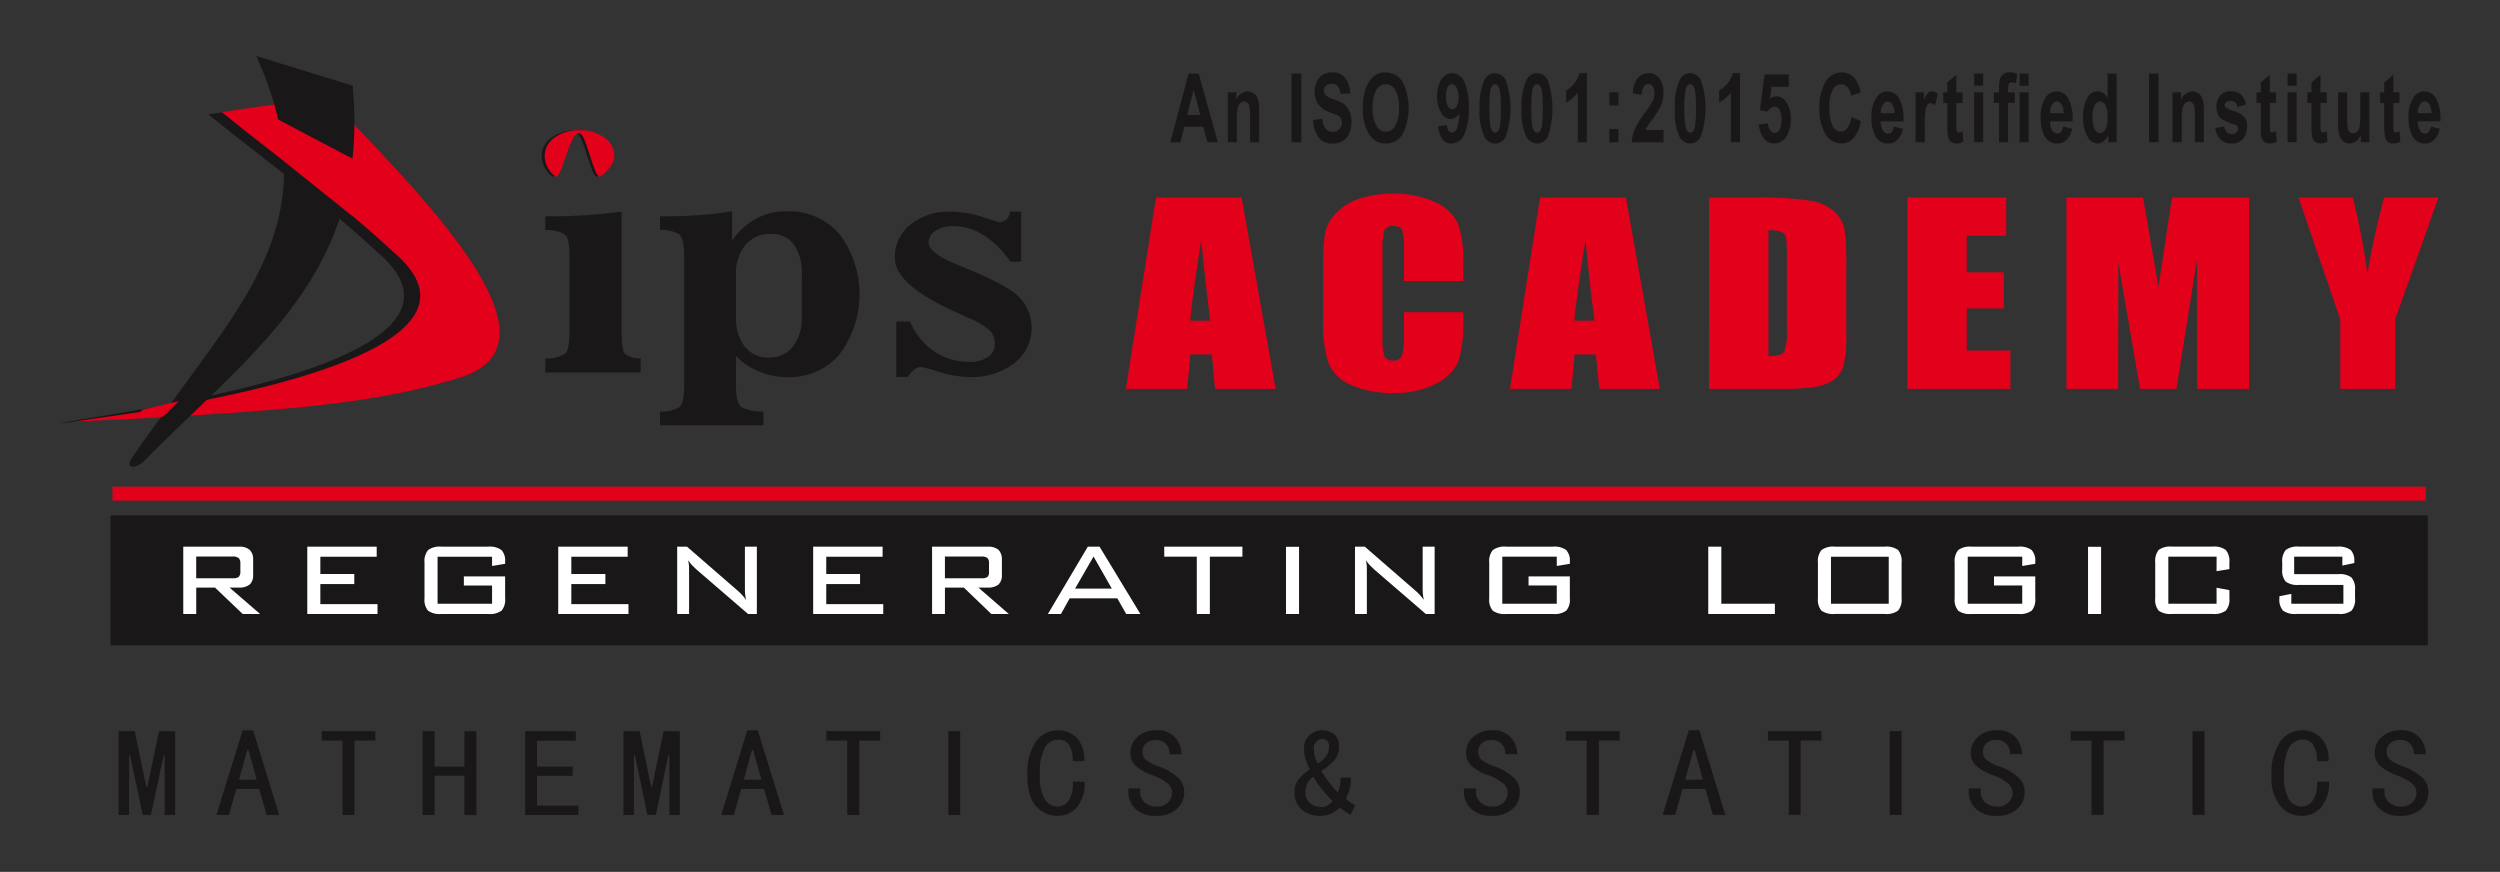
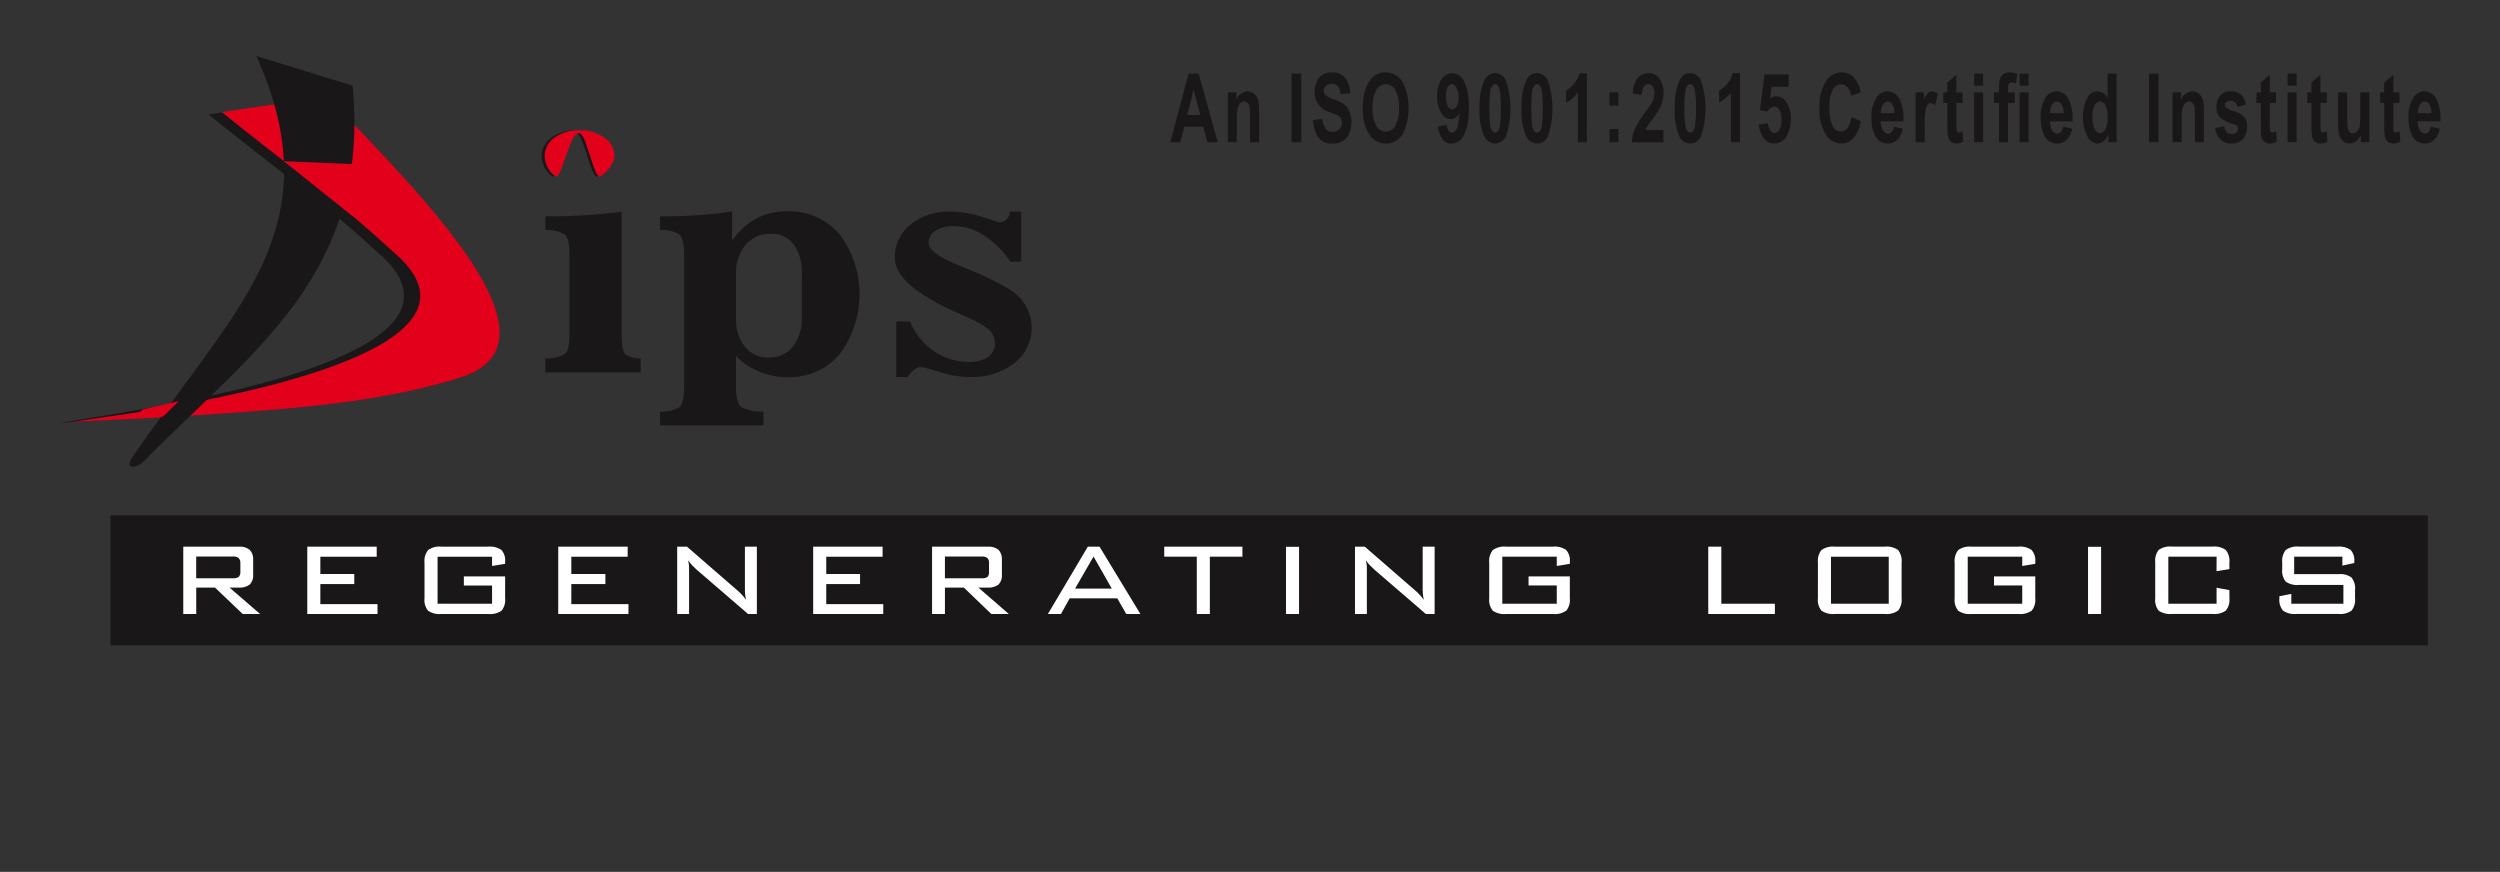
<svg xmlns="http://www.w3.org/2000/svg" version="1.1" id="Layer_1" x="0px" y="0px" width="315px" height="109.854px" viewBox="14.601 0 315 109.854" enable-background="new 14.601 0 315 109.854" xml:space="preserve">
  <rect x="14.601" y="0" width="315" height="109.854" fill="#333333" stroke="none" />
  <g id="Group_8855" transform="translate(-1814.122 -393.809)">
    <path id="Path_98" fill="#1A1718" d="M2135.091,408.068c0.007-0.383-0.083-0.762-0.261-1.102c-0.115-0.219-0.338-0.359-0.585-0.368   c-0.264,0.004-0.502,0.156-0.617,0.394c-0.189,0.325-0.281,0.699-0.262,1.076H2135.091z M2135.009,409.759l1.134,0.279   c-0.095,0.512-0.332,0.987-0.685,1.37c-0.313,0.318-0.743,0.493-1.189,0.483c-0.72,0.029-1.38-0.398-1.648-1.066   c-0.309-0.679-0.456-1.42-0.431-2.166c-0.059-0.851,0.137-1.701,0.561-2.44c0.267-0.538,0.809-0.884,1.41-0.9   c0.643,0.002,1.232,0.358,1.535,0.925c0.415,0.892,0.593,1.875,0.519,2.855h-2.851c-0.021,0.397,0.076,0.792,0.28,1.133   c0.118,0.247,0.365,0.406,0.639,0.412c0.174,0.011,0.343-0.063,0.452-0.198C2134.883,410.246,2134.978,410.009,2135.009,409.759   L2135.009,409.759z M2131.059,405.448v1.335h-0.778v2.538c0,0.509,0,0.816,0.009,0.889c0.016,0.087,0.061,0.168,0.127,0.229   c0.048,0.044,0.109,0.07,0.174,0.07c0.168-0.009,0.33-0.066,0.466-0.164l0.108,1.307c-0.271,0.162-0.583,0.246-0.898,0.243   c-0.199,0-0.396-0.053-0.567-0.155c-0.157-0.088-0.282-0.224-0.358-0.387c-0.084-0.206-0.141-0.423-0.166-0.645   c-0.037-0.397-0.053-0.796-0.045-1.195v-2.727h-0.51v-1.342h0.51v-1.241l1.156-0.963v2.205L2131.059,405.448z M2126.19,411.729   v-0.936c-0.126,0.313-0.332,0.587-0.598,0.796c-0.235,0.191-0.528,0.299-0.831,0.302c-0.284,0.006-0.559-0.094-0.772-0.28   c-0.243-0.2-0.419-0.471-0.505-0.773c-0.113-0.458-0.166-0.929-0.156-1.401v-3.992h1.133v2.899   c-0.021,0.541,0.004,1.084,0.076,1.621c0.029,0.18,0.104,0.348,0.218,0.489c0.112,0.109,0.266,0.165,0.422,0.154   c0.205,0.004,0.403-0.078,0.546-0.226c0.159-0.161,0.269-0.365,0.314-0.587c0.069-0.557,0.097-1.12,0.081-1.682v-2.669h1.139v6.28   L2126.19,411.729z M2121.897,405.448v1.335h-0.795v2.538c-0.009,0.296-0.001,0.593,0.028,0.889   c0.015,0.081,0.044,0.158,0.087,0.229c0.061,0.041,0.13,0.064,0.202,0.07c0.167-0.017,0.327-0.073,0.469-0.164l0.088,1.307   c-0.271,0.169-0.589,0.253-0.907,0.243c-0.193-0.005-0.382-0.059-0.549-0.155c-0.16-0.081-0.285-0.22-0.348-0.387   c-0.104-0.199-0.16-0.42-0.164-0.645c-0.039-0.397-0.054-0.796-0.045-1.195v-2.727h-0.523v-1.342h0.523v-1.241l1.133-0.963v2.205   L2121.897,405.448z M2116.958,411.729v-6.285h1.14v6.28L2116.958,411.729z M2116.958,404.61v-1.529h1.14v1.529H2116.958z    M2115.495,405.448v1.335h-0.776v2.538c-0.011,0.296-0.002,0.593,0.028,0.889c-0.002,0.086,0.031,0.168,0.093,0.229   c0.06,0.043,0.131,0.068,0.204,0.07c0.161-0.016,0.316-0.073,0.451-0.164l0.099,1.307c-0.271,0.169-0.586,0.253-0.905,0.243   c-0.193-0.001-0.384-0.054-0.55-0.155c-0.16-0.089-0.291-0.224-0.376-0.387c-0.082-0.207-0.138-0.424-0.167-0.645   c-0.012-0.206-0.012-0.593-0.012-1.195v-2.727h-0.543v-1.342h0.543v-1.241l1.133-0.963v2.205L2115.495,405.448z M2107.831,409.964   l1.146-0.25c0.029,0.27,0.133,0.526,0.298,0.74c0.171,0.164,0.399,0.251,0.636,0.245c0.241,0.01,0.478-0.076,0.656-0.238   c0.094-0.128,0.146-0.283,0.147-0.443c0.041-0.248-0.127-0.482-0.375-0.522c-0.031-0.005-0.063-0.007-0.094-0.005   c-0.627-0.167-1.221-0.441-1.756-0.809c-0.346-0.393-0.525-0.905-0.5-1.429c-0.018-0.497,0.141-0.985,0.446-1.377   c0.341-0.386,0.841-0.592,1.355-0.559c0.479-0.039,0.954,0.113,1.321,0.425c0.323,0.346,0.531,0.784,0.597,1.253l-1.058,0.293   c-0.034-0.215-0.134-0.415-0.286-0.57c-0.146-0.142-0.346-0.216-0.549-0.203c-0.228-0.021-0.456,0.047-0.635,0.188   c-0.097,0.089-0.146,0.218-0.135,0.349c-0.011,0.106,0.031,0.212,0.115,0.279c0.317,0.227,0.677,0.39,1.057,0.481   c0.488,0.135,0.936,0.391,1.297,0.746c0.254,0.354,0.375,0.786,0.344,1.221c0.009,0.538-0.158,1.064-0.477,1.5   c-0.372,0.419-0.915,0.645-1.474,0.615c-0.521,0.019-1.029-0.165-1.417-0.512c-0.357-0.396-0.589-0.889-0.664-1.416H2107.831z    M2106.413,411.729h-1.133v-3.183c0.007-0.445-0.013-0.889-0.058-1.332c-0.044-0.17-0.135-0.324-0.261-0.445   c-0.099-0.113-0.244-0.177-0.394-0.175c-0.199-0.003-0.39,0.08-0.523,0.228c-0.168,0.18-0.283,0.401-0.335,0.642   c-0.081,0.472-0.11,0.951-0.086,1.429v2.833h-1.162v-6.281h1.066v0.935c0.233-0.599,0.786-1.011,1.427-1.066   c0.254,0.002,0.502,0.075,0.717,0.211c0.188,0.126,0.344,0.296,0.456,0.494c0.12,0.218,0.201,0.455,0.239,0.701   c0.044,0.372,0.06,0.746,0.046,1.12V411.729z M2099.496,411.729v-8.648h1.198v8.648H2099.496z M2092.371,408.472   c-0.023,0.491,0.044,0.982,0.199,1.449c0.192,0.442,0.44,0.67,0.779,0.67c0.262,0,0.467-0.163,0.658-0.501   c0.215-0.453,0.309-0.953,0.272-1.454c0.042-0.539-0.049-1.08-0.262-1.576c-0.124-0.267-0.384-0.444-0.677-0.463   c-0.298,0.021-0.562,0.196-0.697,0.46c-0.197,0.445-0.29,0.929-0.275,1.415H2092.371z M2095.422,411.729h-1.04v-0.913   c-0.158,0.307-0.373,0.582-0.636,0.806c-0.204,0.172-0.462,0.267-0.729,0.27c-0.557-0.029-1.049-0.372-1.27-0.883   c-0.414-0.741-0.607-1.586-0.555-2.434c-0.053-0.842,0.134-1.683,0.536-2.424c0.298-0.698,1.106-1.022,1.804-0.724   c0.345,0.147,0.613,0.427,0.746,0.777v-3.124h1.141L2095.422,411.729z M2088.737,408.069c0.02-0.383-0.065-0.763-0.246-1.101   c-0.121-0.216-0.345-0.355-0.593-0.369c-0.264,0.012-0.501,0.162-0.626,0.394c-0.177,0.33-0.255,0.703-0.228,1.076H2088.737z    M2088.684,409.761l1.14,0.279c-0.106,0.511-0.347,0.984-0.697,1.371c-0.31,0.315-0.733,0.489-1.175,0.482   c-0.726,0.024-1.394-0.399-1.681-1.065c-0.304-0.681-0.449-1.421-0.427-2.166c-0.044-0.85,0.148-1.694,0.555-2.44   c0.272-0.535,0.813-0.879,1.412-0.899c0.645-0.003,1.237,0.354,1.534,0.925c0.424,0.89,0.604,1.875,0.523,2.855h-2.842   c-0.019,0.396,0.076,0.789,0.272,1.133c0.128,0.249,0.383,0.406,0.662,0.412c0.167,0.005,0.328-0.068,0.436-0.197   c0.152-0.202,0.25-0.439,0.285-0.69L2088.684,409.761z M2083.193,411.731v-6.286h1.133v6.28L2083.193,411.731z M2083.193,404.612   v-1.529h1.133v1.529H2083.193z M2079.954,405.451h0.645v-0.457c-0.014-0.403,0.023-0.805,0.112-1.199   c0.066-0.253,0.216-0.477,0.426-0.635c0.233-0.169,0.518-0.253,0.807-0.238c0.327-0.001,0.649,0.069,0.946,0.205l-0.145,1.177   c-0.165-0.076-0.346-0.111-0.528-0.104c-0.141-0.015-0.281,0.04-0.375,0.147c-0.082,0.215-0.118,0.445-0.106,0.675v0.429h0.853   v1.325h-0.853v4.956h-1.134v-4.956h-0.644L2079.954,405.451z M2077.463,411.731v-6.286h1.134v6.28L2077.463,411.731z    M2077.463,404.612v-1.529h1.134v1.529H2077.463z M2076.015,405.451v1.334h-0.798v2.538c-0.01,0.296-0.001,0.593,0.028,0.888   c0.017,0.085,0.056,0.165,0.114,0.229c0.053,0.042,0.115,0.066,0.182,0.071c0.167-0.015,0.328-0.072,0.468-0.164l0.088,1.307   c-0.265,0.165-0.571,0.25-0.883,0.243c-0.201-0.003-0.399-0.056-0.575-0.155c-0.156-0.086-0.279-0.223-0.349-0.387   c-0.094-0.202-0.149-0.421-0.163-0.645c-0.038-0.396-0.053-0.796-0.045-1.195v-2.727h-0.511v-1.344h0.511v-1.241l1.134-0.963v2.205   L2076.015,405.451z M2071.247,411.731h-1.158v-6.286h1.056v0.908c0.115-0.306,0.286-0.587,0.505-0.832   c0.132-0.128,0.307-0.203,0.49-0.209c0.28,0.005,0.549,0.121,0.744,0.322l-0.335,1.436c-0.152-0.147-0.349-0.244-0.559-0.272   c-0.156,0.009-0.302,0.083-0.401,0.205c-0.137,0.21-0.224,0.448-0.254,0.697c-0.085,0.692-0.115,1.389-0.087,2.085   L2071.247,411.731z M2067.435,408.071c0.008-0.385-0.087-0.765-0.275-1.102c-0.111-0.222-0.337-0.364-0.586-0.368   c-0.259,0.008-0.492,0.161-0.605,0.394c-0.188,0.326-0.279,0.699-0.262,1.076H2067.435z M2067.354,409.763l1.133,0.279   c-0.097,0.511-0.332,0.985-0.682,1.37c-0.313,0.317-0.745,0.492-1.191,0.482c-0.722,0.028-1.383-0.398-1.655-1.065   c-0.313-0.678-0.462-1.42-0.437-2.166c-0.055-0.852,0.145-1.702,0.574-2.44c0.267-0.539,0.81-0.885,1.41-0.9   c0.642,0.003,1.229,0.358,1.531,0.925c0.419,0.89,0.599,1.875,0.522,2.855h-2.866c-0.017,0.398,0.086,0.793,0.294,1.133   c0.118,0.248,0.367,0.408,0.642,0.412c0.174,0.011,0.342-0.063,0.45-0.198c0.146-0.205,0.238-0.442,0.27-0.692L2067.354,409.763z    M2062.022,408.557l1.166,0.515c-0.104,0.772-0.415,1.502-0.899,2.112c-0.394,0.459-0.974,0.715-1.578,0.698   c-0.819-0.006-1.571-0.453-1.968-1.169c-0.567-0.981-0.836-2.105-0.774-3.237c-0.07-1.171,0.199-2.338,0.776-3.359   c0.409-0.735,1.184-1.19,2.023-1.191c0.712-0.003,1.38,0.348,1.782,0.938c0.32,0.479,0.531,1.021,0.618,1.591l-1.198,0.412   c-0.061-0.382-0.212-0.745-0.44-1.056c-0.203-0.242-0.501-0.382-0.816-0.385c-0.464,0.006-0.883,0.277-1.077,0.697   c-0.323,0.694-0.463,1.458-0.409,2.221c-0.059,0.801,0.078,1.605,0.399,2.342c0.191,0.418,0.606,0.69,1.067,0.697   c0.33-0.005,0.638-0.174,0.818-0.451c0.271-0.415,0.442-0.886,0.504-1.377L2062.022,408.557z M2050.334,409.506l1.146-0.158   c0.019,0.313,0.119,0.616,0.291,0.879c0.113,0.208,0.329,0.339,0.565,0.342c0.268-0.018,0.503-0.183,0.61-0.429   c0.182-0.408,0.265-0.851,0.245-1.296c0.019-0.415-0.064-0.826-0.245-1.2c-0.125-0.243-0.374-0.397-0.646-0.4   c-0.386,0.039-0.723,0.278-0.887,0.629l-0.936-0.187l0.581-4.501h3.051v1.56h-2.179l-0.155,1.467   c0.213-0.177,0.481-0.275,0.759-0.276c0.547,0.011,1.043,0.319,1.296,0.804c0.387,0.627,0.575,1.355,0.543,2.092   c0.013,0.659-0.133,1.312-0.424,1.904c-0.26,0.676-0.897,1.131-1.621,1.158c-0.525,0.01-1.026-0.226-1.354-0.638   C2050.595,410.748,2050.372,410.139,2050.334,409.506z M2047.964,411.729h-1.15v-6.274c-0.375,0.544-0.886,0.983-1.481,1.271   v-1.517c0.85-0.461,1.469-1.255,1.709-2.192h0.921L2047.964,411.729z M2041.678,404.408c-0.142,0.008-0.272,0.083-0.349,0.204   c-0.14,0.204-0.225,0.441-0.248,0.687c-0.107,0.719-0.153,1.447-0.133,2.173c-0.023,0.7,0.021,1.4,0.13,2.092   c0.021,0.271,0.107,0.535,0.253,0.764c0.075,0.12,0.208,0.191,0.35,0.188c0.149,0.004,0.292-0.066,0.38-0.188   c0.132-0.204,0.214-0.438,0.238-0.68c0.101-0.719,0.138-1.446,0.109-2.172c0.028-0.703-0.003-1.407-0.092-2.105   c-0.031-0.268-0.12-0.525-0.262-0.754c-0.087-0.126-0.227-0.205-0.379-0.212L2041.678,404.408z M2041.678,403.026   c0.594,0.013,1.126,0.369,1.364,0.913c0.779,2.293,0.776,4.779-0.007,7.071c-0.244,0.532-0.772,0.875-1.358,0.885   c-0.614-0.028-1.158-0.409-1.394-0.979c-0.438-1.097-0.617-2.28-0.522-3.457c-0.092-1.206,0.109-2.417,0.585-3.529   c0.218-0.545,0.743-0.904,1.33-0.908L2041.678,403.026z M2038.323,410.193v1.54h-3.991c0.022-0.574,0.151-1.138,0.38-1.665   c0.351-0.73,0.779-1.419,1.278-2.057c0.357-0.451,0.677-0.93,0.958-1.433c0.149-0.314,0.227-0.659,0.226-1.007   c0.028-0.3-0.04-0.601-0.196-0.859c-0.125-0.2-0.348-0.317-0.583-0.304c-0.234-0.004-0.452,0.12-0.567,0.325   c-0.163,0.318-0.244,0.672-0.234,1.029l-1.133-0.174c-0.011-0.702,0.206-1.388,0.617-1.956c0.344-0.386,0.835-0.608,1.352-0.609   c0.556-0.018,1.083,0.243,1.404,0.697c0.332,0.508,0.503,1.106,0.487,1.713c0.014,0.38-0.036,0.76-0.145,1.125   c-0.096,0.392-0.252,0.768-0.464,1.111c-0.221,0.387-0.466,0.758-0.734,1.113c-0.364,0.467-0.586,0.797-0.697,0.959   c-0.088,0.142-0.161,0.292-0.222,0.448L2038.323,410.193z M2031.505,411.733v-1.668h1.134v1.662L2031.505,411.733z    M2031.505,407.112v-1.668h1.134v1.662L2031.505,407.112z M2028.669,411.733h-1.134v-6.275c-0.38,0.541-0.889,0.978-1.481,1.271   v-1.517c0.374-0.198,0.703-0.473,0.967-0.804c0.351-0.398,0.602-0.874,0.73-1.388h0.919L2028.669,411.733z M2022.393,404.411   c-0.145,0.008-0.276,0.084-0.357,0.204c-0.146,0.202-0.236,0.438-0.262,0.686c-0.086,0.722-0.122,1.448-0.109,2.174   c-0.013,0.699,0.02,1.397,0.096,2.092c0.033,0.272,0.128,0.533,0.275,0.764c0.08,0.119,0.214,0.189,0.357,0.188   c0.146-0.002,0.283-0.071,0.373-0.188c0.127-0.208,0.211-0.438,0.245-0.68c0.085-0.721,0.121-1.446,0.109-2.172   c0.011-0.703-0.021-1.406-0.094-2.105c-0.037-0.266-0.127-0.522-0.261-0.754c-0.088-0.121-0.224-0.199-0.372-0.215   L2022.393,404.411z M2022.393,403.028c0.593,0.012,1.126,0.369,1.363,0.913c0.778,2.293,0.777,4.779-0.005,7.071   c-0.244,0.532-0.773,0.876-1.359,0.885c-0.616-0.023-1.163-0.407-1.395-0.979c-0.451-1.094-0.642-2.277-0.556-3.457   c-0.077-1.206,0.124-2.413,0.588-3.529c0.235-0.546,0.77-0.903,1.364-0.911L2022.393,403.028z M2017.102,404.411   c-0.142,0.007-0.272,0.083-0.348,0.204c-0.154,0.198-0.249,0.437-0.271,0.686c-0.144,1.417-0.148,2.844-0.012,4.262   c0.029,0.275,0.128,0.537,0.285,0.764c0.074,0.121,0.207,0.192,0.349,0.188c0.148-0.003,0.288-0.071,0.381-0.188   c0.119-0.21,0.199-0.44,0.236-0.68c0.087-0.72,0.123-1.446,0.109-2.172c0.012-0.703-0.02-1.406-0.095-2.105   c-0.039-0.265-0.125-0.521-0.256-0.754c-0.091-0.12-0.228-0.196-0.376-0.211L2017.102,404.411z M2017.102,403.028   c0.594,0.012,1.126,0.369,1.363,0.913c0.779,2.293,0.777,4.779-0.006,7.071c-0.244,0.532-0.772,0.876-1.357,0.885   c-0.617-0.023-1.163-0.407-1.395-0.979c-0.451-1.094-0.642-2.277-0.556-3.457c-0.075-1.206,0.127-2.413,0.589-3.529   c0.236-0.545,0.771-0.902,1.364-0.911L2017.102,403.028z M2012.511,406.109c0.02-0.434-0.077-0.865-0.279-1.249   c-0.156-0.3-0.35-0.449-0.587-0.449c-0.222,0.014-0.419,0.15-0.511,0.354c-0.168,0.378-0.246,0.792-0.224,1.206   c-0.022,0.424,0.063,0.847,0.245,1.23c0.1,0.226,0.318,0.376,0.564,0.387c0.24-0.015,0.45-0.163,0.546-0.383   c0.177-0.34,0.261-0.721,0.243-1.103L2012.511,406.109z M2009.914,409.731l1.127-0.187c-0.006,0.26,0.061,0.518,0.193,0.742   c0.096,0.153,0.269,0.241,0.447,0.229c0.245,0,0.437-0.164,0.601-0.461c0.22-0.637,0.327-1.307,0.318-1.98   c-0.196,0.43-0.616,0.714-1.088,0.736c-0.513-0.024-0.972-0.327-1.195-0.789c-0.368-0.618-0.55-1.33-0.523-2.048   c-0.033-0.749,0.151-1.491,0.53-2.139c0.29-0.491,0.814-0.796,1.385-0.806c0.652,0.038,1.229,0.438,1.493,1.036   c0.46,1.055,0.66,2.204,0.585,3.351c0.074,1.178-0.136,2.356-0.61,3.437c-0.281,0.62-0.889,1.025-1.568,1.046   c-0.447,0.007-0.871-0.194-1.147-0.545c-0.323-0.484-0.512-1.047-0.544-1.628L2009.914,409.731z M2001.673,407.404   c-0.049,0.777,0.112,1.552,0.468,2.245c0.318,0.659,1.112,0.934,1.771,0.615c0.268-0.13,0.484-0.347,0.615-0.615   c0.354-0.705,0.514-1.491,0.465-2.278c0.051-0.765-0.106-1.53-0.454-2.214c-0.229-0.453-0.695-0.737-1.204-0.734   c-0.506,0.007-0.969,0.289-1.209,0.734c-0.344,0.695-0.499,1.468-0.448,2.242L2001.673,407.404z M2000.437,407.473   c-0.022-0.753,0.068-1.506,0.271-2.232c0.123-0.419,0.308-0.818,0.55-1.182c0.202-0.316,0.466-0.588,0.777-0.8   c1.181-0.669,2.68-0.296,3.408,0.851c1.031,2.083,1.033,4.526,0.007,6.611c-0.447,0.737-1.249,1.185-2.111,1.179   c-0.861,0.017-1.665-0.431-2.104-1.171c-0.584-0.984-0.86-2.119-0.796-3.261L2000.437,407.473z M1994.162,408.943l1.178-0.174   c0.01,0.454,0.157,0.895,0.425,1.262c0.206,0.269,0.533,0.419,0.871,0.399c0.333,0.02,0.656-0.118,0.872-0.373   c0.197-0.226,0.302-0.518,0.294-0.817c0.002-0.187-0.038-0.372-0.118-0.541c-0.114-0.154-0.265-0.28-0.436-0.369   c-0.137-0.059-0.462-0.18-0.977-0.372c-0.522-0.155-0.987-0.457-1.34-0.871c-0.383-0.499-0.582-1.115-0.562-1.743   c0.005-0.429,0.096-0.852,0.269-1.245c0.148-0.357,0.405-0.659,0.734-0.861c0.352-0.217,0.759-0.324,1.172-0.309   c0.649-0.048,1.282,0.226,1.693,0.73c0.401,0.559,0.61,1.231,0.597,1.917l-1.22,0.059c-0.014-0.349-0.132-0.686-0.337-0.966   c-0.188-0.204-0.458-0.313-0.735-0.299c-0.31-0.01-0.609,0.106-0.83,0.324c-0.131,0.15-0.2,0.342-0.197,0.541   c0,0.189,0.065,0.375,0.185,0.522c0.323,0.282,0.707,0.484,1.122,0.591c0.459,0.134,0.895,0.34,1.289,0.61   c0.283,0.243,0.505,0.55,0.645,0.896c0.18,0.438,0.267,0.91,0.256,1.384c-0.005,0.471-0.101,0.937-0.282,1.372   c-0.159,0.404-0.448,0.744-0.821,0.966c-0.39,0.237-0.841,0.351-1.295,0.328c-0.667,0.043-1.313-0.237-1.734-0.754   c-0.454-0.65-0.702-1.421-0.714-2.214L1994.162,408.943z M1991.461,411.733v-8.649h1.219v8.649H1991.461z M1987.37,411.733h-1.133   v-3.184c0.017-0.446-0.012-0.892-0.087-1.332c-0.032-0.168-0.113-0.323-0.233-0.445c-0.098-0.113-0.241-0.178-0.391-0.174   c-0.207-0.008-0.407,0.076-0.547,0.227c-0.166,0.178-0.274,0.402-0.312,0.642c-0.093,0.471-0.129,0.951-0.109,1.429v2.833h-1.133   v-6.284h1.067v0.935c0.227-0.602,0.783-1.018,1.425-1.066c0.484,0.021,0.925,0.287,1.17,0.705c0.11,0.223,0.19,0.458,0.239,0.701   c0.024,0.262,0.048,0.621,0.048,1.12L1987.37,411.733z M1979.95,408.291l-0.833-3.191l-0.81,3.191H1979.95z M1982.162,411.733h-1.3   l-0.531-1.956h-2.386l-0.498,1.956h-1.269l2.312-8.649h1.267L1982.162,411.733z" />
    <rect id="Rectangle_34" x="1842.896" y="459" fill="#1A1718" width="291.485" height="15.868" />
    <rect id="Rectangle_35" x="1842.896" y="459" fill="none" stroke="#1A1718" stroke-width="0.5" stroke-miterlimit="2.613" width="291.485" height="15.868" />
    <path id="Path_99" fill="#FFFFFF" d="M2123.861,463.953h-6.073v2.198h5.57c0.583-0.063,1.169,0.085,1.65,0.418   c0.354,0.445,0.517,1.014,0.45,1.579v1.023c0.066,0.562-0.09,1.127-0.436,1.575c-0.485,0.337-1.076,0.486-1.663,0.42h-5.281   c-0.601,0.064-1.204-0.084-1.703-0.42c-0.352-0.445-0.513-1.012-0.447-1.575v-0.242l1.501-0.29v1.24h6.562v-2.368h-5.578   c-0.595,0.066-1.193-0.082-1.688-0.418c-0.349-0.447-0.508-1.013-0.441-1.575v-0.809c-0.065-0.569,0.093-1.144,0.441-1.599   c0.491-0.345,1.092-0.497,1.688-0.428h4.83c0.583-0.06,1.168,0.085,1.655,0.408c0.356,0.402,0.524,0.937,0.465,1.47v0.192   l-1.502,0.321L2123.861,463.953z M2108.016,463.953h-6.084v5.927h6.079v-2.019l1.619,0.309v1.002   c0.063,0.562-0.096,1.126-0.447,1.569c-0.487,0.338-1.081,0.489-1.671,0.424h-5.104c-0.594,0.066-1.191-0.078-1.69-0.407   c-0.349-0.451-0.505-1.022-0.436-1.588v-4.464c-0.069-0.572,0.087-1.149,0.436-1.609c0.494-0.337,1.092-0.485,1.685-0.418h5.104   c0.592-0.064,1.186,0.088,1.672,0.43c0.354,0.453,0.515,1.027,0.447,1.598v0.809l-1.619,0.262L2108.016,463.953z M2093.461,471.17   h-1.646v-8.461h1.646V471.17z M2083.525,463.953h-6.868v5.927h6.867v-2.299h-3.556v-1.142h5.198v2.74   c0.066,0.562-0.094,1.126-0.443,1.569c-0.499,0.34-1.104,0.49-1.704,0.423h-5.895c-0.588,0.064-1.18-0.082-1.67-0.413   c-0.352-0.446-0.512-1.013-0.445-1.575v-4.469c-0.066-0.571,0.097-1.146,0.452-1.599c0.484-0.339,1.075-0.491,1.663-0.428h5.895   c0.594-0.064,1.19,0.085,1.683,0.42c0.354,0.409,0.521,0.945,0.465,1.482v0.261l-1.644,0.273L2083.525,463.953z M2057.781,464.712   c-0.067-0.572,0.094-1.148,0.451-1.603c0.497-0.34,1.101-0.49,1.699-0.423h6.267c0.595-0.065,1.192,0.084,1.686,0.423   c0.349,0.457,0.507,1.032,0.441,1.603v4.464c0.063,0.561-0.095,1.123-0.441,1.569c-0.493,0.338-1.091,0.488-1.686,0.423h-6.269   c-0.602,0.066-1.207-0.083-1.71-0.421c-0.35-0.445-0.508-1.012-0.44-1.574L2057.781,464.712z M2059.426,469.882h7.277v-5.926   h-7.277V469.882z M2043.963,471.17v-8.484h1.647v7.196h6.748v1.288H2043.963z M2024.876,463.953h-6.865v5.927h6.865v-2.299h-3.554   v-1.142h5.2v2.74c0.067,0.562-0.093,1.126-0.444,1.569c-0.496,0.342-1.099,0.492-1.697,0.423h-5.867   c-0.599,0.068-1.202-0.079-1.703-0.413c-0.352-0.445-0.512-1.012-0.445-1.575v-4.469c-0.066-0.571,0.097-1.146,0.454-1.599   c0.494-0.343,1.098-0.495,1.695-0.428h5.868c0.59-0.064,1.185,0.086,1.677,0.42c0.352,0.409,0.521,0.945,0.464,1.482v0.261   l-1.646,0.273L2024.876,463.953z M2000.835,464.399c0.048,0.244,0.084,0.491,0.107,0.739c0,0.262,0.006,0.523,0.006,0.777v5.255   h-1.497v-8.484h1.235l6.398,5.558c0.185,0.159,0.359,0.33,0.523,0.51c0.189,0.199,0.362,0.412,0.516,0.639   c-0.053-0.253-0.095-0.505-0.122-0.762c-0.026-0.257-0.021-0.522-0.021-0.81v-5.135h1.508v8.484h-1.112l-6.521-5.624   c-0.213-0.195-0.418-0.405-0.584-0.574c-0.159-0.181-0.306-0.373-0.438-0.573H2000.835z M1992.403,471.17h-1.645v-8.461h1.645   V471.17z M1981.165,463.953v7.217h-1.646v-7.217h-4.101v-1.268h9.849v1.268H1981.165z M1964.181,467.976h4.631l-2.302-4.045   L1964.181,467.976z M1960.758,471.171l5.031-8.484h1.476l5.147,8.484h-1.786l-1.121-1.97h-6.003l-1.096,1.97H1960.758z    M1946.164,471.171v-8.484h6.986c0.495-0.047,0.99,0.095,1.386,0.396c0.309,0.338,0.463,0.788,0.426,1.244v1.897   c0.044,0.456-0.111,0.91-0.426,1.243c-0.403,0.286-0.894,0.42-1.386,0.379h-1.146l3.829,3.325h-2.201l-3.465-3.325h-2.382v3.325   H1946.164z M1952.431,463.928h-4.647v2.74h4.647c0.261,0.031,0.523-0.034,0.74-0.182c0.143-0.198,0.204-0.444,0.168-0.687v-1.002   c0.03-0.237-0.036-0.476-0.182-0.663C1952.949,463.981,1952.691,463.907,1952.431,463.928L1952.431,463.928z M1931.182,471.171   v-8.484h8.748v1.268h-7.1v2.179h4.259v1.267h-4.259v2.527h7.182v1.244H1931.182z M1915.432,464.4   c0.05,0.244,0.086,0.491,0.11,0.739c0.005,0.262,0.005,0.523,0.005,0.777v5.255h-1.498v-8.484h1.236l6.399,5.557   c0.185,0.159,0.36,0.33,0.523,0.511c0.189,0.2,0.364,0.414,0.523,0.639c-0.057-0.251-0.1-0.506-0.129-0.762   c-0.019-0.262-0.019-0.522-0.019-0.81v-5.135h1.505v8.484h-1.108l-6.525-5.625c-0.21-0.194-0.417-0.404-0.586-0.573   C1915.712,464.79,1915.566,464.599,1915.432,464.4L1915.432,464.4z M1899.06,471.171v-8.484h8.749v1.268h-7.1v2.179h4.292v1.267   h-4.292v2.527h7.2v1.244H1899.06z M1890.723,463.954h-6.865v5.926h6.865v-2.298h-3.554v-1.143h5.2v2.74   c0.066,0.562-0.093,1.126-0.444,1.569c-0.5,0.343-1.105,0.493-1.707,0.423h-5.868c-0.596,0.067-1.196-0.08-1.694-0.413   c-0.352-0.445-0.513-1.012-0.445-1.575v-4.469c-0.067-0.571,0.096-1.146,0.453-1.599c0.492-0.342,1.091-0.494,1.687-0.428h5.868   c0.594-0.064,1.19,0.085,1.685,0.42c0.354,0.409,0.522,0.945,0.466,1.482v0.261l-1.646,0.273V463.954z M1867.44,471.171v-8.484   h8.747v1.268h-7.101v2.179h4.275v1.267h-4.275v2.527h7.203v1.244H1867.44z M1851.815,471.171v-8.484h6.98   c0.495-0.05,0.991,0.091,1.385,0.396c0.319,0.332,0.479,0.785,0.441,1.244v1.897c0.045,0.46-0.116,0.915-0.441,1.243   c-0.401,0.289-0.893,0.424-1.385,0.379h-1.147l3.848,3.325h-2.194l-3.486-3.325h-2.368v3.325H1851.815z M1858.077,463.928h-4.633   v2.74h4.633c0.26,0.031,0.523-0.033,0.74-0.182c0.153-0.194,0.222-0.441,0.193-0.687v-1.002c0.023-0.239-0.051-0.479-0.205-0.663   c-0.209-0.157-0.469-0.231-0.729-0.207H1858.077z" />
    <path id="Path_100" fill="none" d="M2123.861,463.953h-6.073v2.198h5.57c0.583-0.063,1.169,0.085,1.65,0.418   c0.354,0.445,0.517,1.014,0.45,1.579v1.023c0.066,0.562-0.09,1.127-0.436,1.575c-0.485,0.337-1.076,0.486-1.663,0.42h-5.281   c-0.601,0.064-1.204-0.084-1.703-0.42c-0.352-0.445-0.513-1.012-0.447-1.575v-0.242l1.501-0.29v1.24h6.562v-2.368h-5.578   c-0.595,0.066-1.193-0.082-1.688-0.418c-0.349-0.447-0.508-1.013-0.441-1.575v-0.809c-0.065-0.569,0.093-1.144,0.441-1.599   c0.491-0.345,1.092-0.497,1.688-0.428h4.832c0.583-0.06,1.168,0.085,1.655,0.408c0.355,0.402,0.524,0.937,0.465,1.47v0.192   l-1.502,0.321L2123.861,463.953z M2108.016,463.953h-6.084v5.927h6.079v-2.019l1.619,0.309v1.002   c0.063,0.562-0.096,1.126-0.447,1.569c-0.487,0.338-1.081,0.489-1.671,0.424h-5.104c-0.594,0.066-1.191-0.078-1.69-0.407   c-0.349-0.451-0.505-1.022-0.436-1.588v-4.464c-0.069-0.572,0.087-1.149,0.436-1.609c0.494-0.337,1.092-0.485,1.685-0.418h5.104   c0.592-0.064,1.186,0.088,1.672,0.43c0.354,0.453,0.515,1.027,0.447,1.598v0.809l-1.619,0.262L2108.016,463.953z M2093.461,471.17   h-1.646v-8.461h1.646V471.17z M2083.525,463.953h-6.868v5.927h6.867v-2.299h-3.556v-1.142h5.198v2.74   c0.066,0.562-0.094,1.126-0.443,1.569c-0.499,0.34-1.104,0.49-1.704,0.423h-5.895c-0.588,0.064-1.18-0.082-1.67-0.413   c-0.352-0.446-0.512-1.013-0.445-1.575v-4.469c-0.066-0.571,0.097-1.146,0.452-1.599c0.484-0.339,1.075-0.491,1.663-0.428h5.895   c0.594-0.064,1.19,0.085,1.683,0.42c0.354,0.409,0.521,0.945,0.465,1.482v0.261l-1.644,0.273L2083.525,463.953z M2057.781,464.712   c-0.067-0.572,0.094-1.148,0.451-1.603c0.497-0.34,1.101-0.49,1.699-0.423h6.267c0.595-0.065,1.192,0.084,1.686,0.423   c0.349,0.457,0.507,1.032,0.441,1.603v4.464c0.063,0.561-0.095,1.123-0.441,1.569c-0.493,0.338-1.091,0.488-1.686,0.423h-6.269   c-0.602,0.066-1.207-0.083-1.71-0.421c-0.35-0.445-0.508-1.012-0.44-1.574L2057.781,464.712z M2059.426,469.882h7.277v-5.926   h-7.277V469.882z M2043.963,471.17v-8.484h1.647v7.196h6.748v1.288H2043.963z M2024.876,463.953h-6.865v5.927h6.865v-2.299h-3.554   v-1.142h5.2v2.74c0.067,0.562-0.093,1.126-0.444,1.569c-0.496,0.342-1.099,0.492-1.697,0.423h-5.867   c-0.599,0.068-1.202-0.079-1.703-0.413c-0.352-0.445-0.512-1.012-0.445-1.575v-4.469c-0.066-0.571,0.097-1.146,0.454-1.599   c0.494-0.343,1.098-0.495,1.695-0.428h5.868c0.59-0.064,1.185,0.086,1.677,0.42c0.352,0.409,0.521,0.945,0.464,1.482v0.261   l-1.646,0.273L2024.876,463.953z M2000.835,464.399c0.048,0.244,0.084,0.491,0.107,0.739c0,0.262,0.006,0.523,0.006,0.777v5.255   h-1.497v-8.484h1.235l6.398,5.558c0.185,0.159,0.359,0.33,0.523,0.51c0.189,0.199,0.362,0.412,0.516,0.639   c-0.053-0.253-0.095-0.505-0.122-0.762c-0.026-0.257-0.021-0.522-0.021-0.81v-5.135h1.508v8.484h-1.112l-6.521-5.624   c-0.213-0.195-0.418-0.405-0.584-0.574c-0.159-0.181-0.306-0.373-0.438-0.573H2000.835z M1992.403,471.17h-1.645v-8.461h1.645   V471.17z M1981.165,463.953v7.217h-1.646v-7.217h-4.101v-1.268h9.849v1.268H1981.165z M1964.181,467.976h4.631l-2.302-4.045   L1964.181,467.976z M1960.758,471.171l5.031-8.484h1.476l5.147,8.484h-1.786l-1.121-1.97h-6.003l-1.096,1.97H1960.758z    M1946.164,471.171v-8.484h6.986c0.495-0.047,0.99,0.095,1.386,0.396c0.309,0.338,0.463,0.788,0.426,1.244v1.897   c0.044,0.456-0.111,0.91-0.426,1.243c-0.403,0.286-0.894,0.42-1.386,0.379h-1.146l3.829,3.325h-2.201l-3.465-3.325h-2.382v3.325   H1946.164z M1952.431,463.928h-4.647v2.74h4.647c0.261,0.031,0.523-0.034,0.74-0.182c0.143-0.198,0.204-0.444,0.168-0.687v-1.002   c0.03-0.237-0.036-0.476-0.182-0.663C1952.949,463.981,1952.691,463.907,1952.431,463.928L1952.431,463.928z M1931.182,471.171   v-8.484h8.748v1.268h-7.1v2.179h4.259v1.267h-4.259v2.527h7.182v1.244H1931.182z M1915.432,464.4   c0.05,0.244,0.086,0.491,0.11,0.739c0.005,0.262,0.005,0.523,0.005,0.777v5.255h-1.498v-8.484h1.236l6.399,5.557   c0.185,0.159,0.36,0.33,0.523,0.511c0.189,0.2,0.364,0.414,0.523,0.639c-0.057-0.251-0.1-0.506-0.129-0.762   c-0.019-0.262-0.019-0.522-0.019-0.81v-5.135h1.505v8.484h-1.108l-6.525-5.625c-0.21-0.194-0.417-0.404-0.586-0.573   C1915.712,464.79,1915.566,464.599,1915.432,464.4L1915.432,464.4z M1899.06,471.171v-8.484h8.749v1.268h-7.1v2.179h4.292v1.267   h-4.292v2.527h7.2v1.244H1899.06z M1890.723,463.954h-6.865v5.926h6.865v-2.298h-3.554v-1.143h5.2v2.74   c0.066,0.562-0.093,1.126-0.444,1.569c-0.5,0.343-1.105,0.493-1.707,0.423h-5.868c-0.596,0.067-1.196-0.08-1.694-0.413   c-0.352-0.445-0.513-1.012-0.445-1.575v-4.469c-0.067-0.571,0.096-1.146,0.453-1.599c0.492-0.342,1.091-0.494,1.687-0.428h5.868   c0.594-0.064,1.19,0.085,1.685,0.42c0.354,0.409,0.522,0.945,0.466,1.482v0.261l-1.646,0.273V463.954z M1867.44,471.171v-8.484   h8.747v1.268h-7.101v2.179h4.275v1.267h-4.275v2.527h7.203v1.244H1867.44z M1851.815,471.171v-8.484h6.98   c0.495-0.05,0.991,0.091,1.385,0.396c0.319,0.332,0.479,0.785,0.441,1.244v1.897c0.045,0.46-0.116,0.915-0.441,1.243   c-0.401,0.289-0.893,0.424-1.385,0.379h-1.147l3.848,3.325h-2.194l-3.486-3.325h-2.368v3.325H1851.815z M1858.077,463.928h-4.633   v2.74h4.633c0.26,0.031,0.523-0.033,0.74-0.182c0.153-0.194,0.222-0.441,0.193-0.687v-1.002c0.023-0.239-0.051-0.479-0.205-0.663   c-0.209-0.157-0.469-0.231-0.729-0.207H1858.077z" />
-     <rect id="Rectangle_36" x="1842.896" y="455.129" fill="#E3001B" width="291.485" height="1.757" />
    <path id="Path_101" fill="#1A1718" d="M1943.093,441.321h-1.436v-7.007h1.721c0.622,1.517,1.672,2.819,3.023,3.748   c1.317,0.891,2.875,1.36,4.466,1.348c0.831,0.042,1.654-0.178,2.353-0.628c0.551-0.373,0.875-0.999,0.86-1.664   c0.016-0.646-0.234-1.268-0.692-1.722c-0.837-0.685-1.78-1.227-2.793-1.605l-0.773-0.354c-5.567-2.413-8.353-4.766-8.353-7.112   c-0.048-1.628,0.671-3.184,1.944-4.201c1.404-1.129,3.168-1.711,4.968-1.642c1.405-0.007,2.803,0.217,4.136,0.664   c1.35,0.452,2.018,0.663,2.035,0.663c0.358,0.013,0.708-0.108,0.981-0.339c0.263-0.266,0.426-0.616,0.461-0.989h1.395v6.297h-1.367   c-0.877-1.325-2.015-2.458-3.343-3.329c-1.117-0.732-2.42-1.13-3.755-1.146c-0.814-0.034-1.621,0.166-2.324,0.576   c-0.535,0.305-0.868,0.872-0.872,1.488c0,0.905,1.207,1.825,3.613,2.789l0.349,0.146c3.946,1.581,6.434,2.894,7.462,3.94   c2.144,2.234,2.07,5.783-0.164,7.927c-0.147,0.141-0.301,0.272-0.461,0.396c-1.624,1.224-3.624,1.845-5.656,1.753   c-1.304-0.022-2.597-0.243-3.834-0.652c-0.748-0.256-1.513-0.463-2.288-0.619c-0.299,0.003-0.586,0.116-0.81,0.315   c-0.336,0.266-0.622,0.59-0.843,0.958 M1914.926,426.012c0-1.415-0.202-2.313-0.564-2.64c-0.745-0.444-1.609-0.648-2.474-0.585   v-1.723h0.76c1.526,0,2.97-0.064,4.362-0.161c1.36-0.108,2.693-0.254,3.961-0.467v3.678c0.783-1.151,1.826-2.102,3.045-2.774   c1.184-0.614,2.502-0.923,3.835-0.903c2.53-0.101,4.97,0.948,6.639,2.853c3.378,4.496,3.378,10.684,0,15.18   c-1.626,1.888-4.019,2.94-6.509,2.863c-1.218,0.013-2.426-0.221-3.552-0.685c-1.122-0.441-2.135-1.119-2.972-1.986v3.748   c0,1.461,0.228,2.345,0.641,2.679c0.877,0.429,1.849,0.63,2.824,0.585v1.73h-13.035v-1.726c0.863,0.049,1.723-0.155,2.473-0.584   c0.363-0.348,0.565-1.232,0.565-2.679L1914.926,426.012z M1921.462,428.434v5.435c-0.062,1.31,0.335,2.6,1.122,3.648   c0.752,0.9,1.879,1.4,3.051,1.352c1.146,0.028,2.24-0.476,2.963-1.365c0.802-1.038,1.211-2.325,1.155-3.635v-5.436   c0.098-1.355-0.26-2.705-1.017-3.834c-0.69-0.905-1.79-1.4-2.925-1.319c-1.213-0.041-2.379,0.47-3.173,1.389   c-0.836,1.07-1.256,2.408-1.182,3.764L1921.462,428.434z M1900.472,426.02c0-1.416-0.161-2.291-0.54-2.642   c-0.757-0.436-1.626-0.641-2.498-0.59v-1.723h0.835c1.561,0,3.08-0.058,4.544-0.153c1.464-0.116,2.867-0.257,4.227-0.43v15.272   c0,1.466,0.16,2.348,0.462,2.684c0.576,0.385,1.261,0.572,1.952,0.533v1.767h-12.02v-1.77c0.864,0.061,1.727-0.14,2.475-0.576   c0.395-0.333,0.564-1.221,0.564-2.64L1900.472,426.02z" />
-     <path id="Path_102" fill="#E3001B" d="M2135.963,418.701l-5.456,15.376v8.73h-6.905v-8.73l-5.266-15.376h6.854   c0.774,3.136,1.386,6.31,1.83,9.509c0.431-2.566,1.111-5.744,2.083-9.509H2135.963z M2112.115,418.701v24.106h-6.547l-0.023-16.29   l-2.59,16.29h-4.585l-2.734-15.901l-0.019,15.901h-6.528v-24.106h9.653c0.27,1.449,0.567,3.18,0.894,5.126l1.056,6.117   l1.699-11.243H2112.115z M2069.054,418.701h12.457v4.814h-4.975v4.607h4.674v4.557h-4.674v5.301h5.5v4.828h-12.986   L2069.054,418.701z M2051.547,422.822v15.862c1.065,0,1.701-0.193,1.968-0.544c0.326-0.948,0.447-1.955,0.353-2.954v-9.37   c0.021-0.708-0.017-1.415-0.114-2.116c-0.067-0.301-0.276-0.551-0.559-0.673C2052.665,422.85,2052.104,422.779,2051.547,422.822   L2051.547,422.822z M2044.06,418.701h5.594c2.444-0.078,4.891,0.061,7.31,0.418c1.075,0.175,2.078,0.651,2.894,1.374   c0.628,0.552,1.067,1.289,1.256,2.105c0.211,1.519,0.292,3.055,0.24,4.588v8.441c0.072,1.454-0.047,2.912-0.353,4.335   c-0.225,0.702-0.675,1.311-1.279,1.733c-0.677,0.438-1.438,0.73-2.234,0.856c-1.325,0.193-2.664,0.278-4.004,0.254h-9.423V418.701z    M2029.625,434.21c-0.372-2.735-0.734-6.113-1.142-10.15c-0.735,4.619-1.192,8.019-1.403,10.15H2029.625z M2033.593,418.701   l4.265,24.106h-7.624l-0.431-4.334h-2.675l-0.401,4.334h-7.751l3.793-24.106H2033.593z M2013.099,429.222h-7.476v-4.208   c0.055-0.768-0.034-1.539-0.263-2.273c-0.16-0.306-0.492-0.454-1.052-0.454c-0.459-0.067-0.914,0.148-1.152,0.547   c-0.209,0.779-0.289,1.589-0.238,2.394v11.185c-0.051,0.772,0.03,1.547,0.238,2.292c0.235,0.382,0.672,0.59,1.116,0.532   c0.432,0.059,0.856-0.154,1.066-0.537c0.243-0.823,0.338-1.684,0.279-2.541v-3.009h7.477v0.937   c0.089,1.795-0.126,3.592-0.632,5.317c-0.59,1.204-1.57,2.17-2.783,2.74c-1.647,0.838-3.48,1.244-5.327,1.179   c-1.854,0.061-3.701-0.282-5.411-1.003c-1.267-0.514-2.282-1.502-2.831-2.753c-0.522-1.718-0.752-3.513-0.679-5.308v-7.048   c-0.021-1.303,0.055-2.605,0.227-3.897c0.175-0.938,0.612-1.81,1.262-2.512c0.799-0.87,1.805-1.524,2.924-1.903   c1.389-0.476,2.849-0.707,4.316-0.685c1.867-0.067,3.725,0.305,5.421,1.086c1.239,0.504,2.248,1.45,2.831,2.655   c0.534,1.597,0.766,3.279,0.683,4.961L2013.099,429.222z M1981.202,434.21c-0.339-2.735-0.733-6.113-1.124-10.15   c-0.739,4.619-1.211,8.019-1.394,10.15H1981.202z M1985.17,418.701l4.28,24.106h-7.638l-0.397-4.334h-2.707l-0.398,4.334h-7.725   l3.787-24.106H1985.17z" />
    <path id="Path_103" fill="#1A1718" d="M1901.364,410.211c1.121-0.039,2.223,0.288,3.143,0.929c0.774,0.527,1.239,1.4,1.245,2.336   c0,0.927-0.872,1.901-1.702,2.54c-0.537,0.404-1.105-1.995-1.723-3.726c-0.332-0.919-0.599-1.698-1.029-1.698   c-1.276,0-2.155,6.027-3.014,5.419c-0.803-0.601-1.29-1.535-1.323-2.537c0.009-0.942,0.489-1.819,1.277-2.335   C1899.153,410.5,1900.249,410.174,1901.364,410.211" />
    <path id="Path_104" fill="#E3001B" d="M1901.752,410.211c1.109-0.034,2.2,0.292,3.109,0.929c0.793,0.513,1.273,1.392,1.277,2.336   c0,0.927-0.872,1.901-1.723,2.54c-0.546,0.404-1.118-1.995-1.731-3.726c-0.32-0.919-0.6-1.698-1.032-1.698   c-1.245,0-2.152,6.027-2.979,5.419c-0.81-0.595-1.299-1.532-1.325-2.537c0.006-0.936,0.471-1.808,1.244-2.335   c0.926-0.642,2.034-0.968,3.159-0.929" />
    <path id="Path_105" fill="#1A1718" d="M1854.991,408.223c4.425-0.659,8.728-1.346,13.151-2.004   c12.107,12.637,32.171,30.452,18.896,35.066c-10.161,3.244-23.429,4.057-36.417,4.896c-1.273,0.068-2.496,0.164-3.725,0.223   c-3.814,0.23-7.416,0.457-10.666,0.684l0,0c3.884-0.594,7.761-1.247,11.631-1.957c7.553-1.438,42.82-7.53,28.301-19.642   c-6.769-6.316-13.992-11.41-21.173-17.262" />
    <path id="Path_106" fill="#E3001B" d="M1856.666,407.929c4.419-0.659,8.841-1.318,13.267-1.979   c12.073,12.637,30.38,30.72,17.104,35.334c-10.161,3.244-21.389,4.057-34.376,4.896c-1.27,0.068-2.494,0.165-3.726,0.223   c-3.816,0.23-7.967,0.358-11.218,0.587c3.87-0.609,8.313-1.153,12.184-1.862c7.553-1.438,42.82-7.53,28.301-19.642   C1871.433,419.17,1863.843,413.783,1856.666,407.929" />
    <path id="Path_107" fill="#1A1718" d="M1861.017,400.865l12.149,3.748c2.167,23.759-12.481,33.225-26.376,47.376   c-1.212,1.072-2.407,0.769-1.339-0.642c1.442-2.134,2.98-4.172,4.453-6.216c10.131-14.127,20.086-24.473,11.113-44.263V400.865z" />
-     <path id="Path_108" fill="#E3001B" d="M1864.476,414.113l8.47,6.777l1.002-2.817l0.598-3.53l-10.852-5.712L1864.476,414.113z" />
+     <path id="Path_108" fill="#E3001B" d="M1864.476,414.113l8.47,6.777l1.002-2.817l0.598-3.53L1864.476,414.113z" />
    <path id="Path_109" fill="#E3001B" d="M1846.684,445.402l4.563-1.046l-1.971,1.944l-3.451,0.192L1846.684,445.402z" />
-     <path id="Path_110" fill="#1A1718" d="M2134.693,493.535c0.039,0.848-0.306,1.668-0.939,2.233   c-0.732,0.587-1.657,0.885-2.595,0.838c-0.94,0.056-1.866-0.258-2.58-0.872c-0.613-0.546-0.953-1.334-0.931-2.154v-0.436h1.523   v0.393c-0.027,0.532,0.192,1.047,0.597,1.395c0.384,0.339,0.881,0.521,1.394,0.507c0.566,0.049,1.126-0.148,1.537-0.541   c0.33-0.328,0.513-0.776,0.506-1.243c-0.025-0.451-0.242-0.87-0.594-1.154c-0.525-0.404-1.11-0.726-1.733-0.954   c-0.831-0.246-1.599-0.667-2.254-1.234c-0.444-0.409-0.692-0.988-0.684-1.593c-0.036-0.812,0.313-1.593,0.942-2.107   c0.64-0.531,1.449-0.814,2.279-0.798c0.926-0.079,1.837,0.272,2.469,0.954c0.475,0.587,0.739,1.315,0.755,2.07h-1.517   c0.048-0.447-0.092-0.895-0.387-1.233c-0.332-0.378-0.818-0.583-1.32-0.558c-0.455-0.025-0.905,0.117-1.263,0.399   c-0.31,0.27-0.48,0.665-0.466,1.074c-0.01,0.358,0.126,0.705,0.379,0.958c0.552,0.442,1.188,0.768,1.869,0.955   c0.826,0.301,1.589,0.756,2.246,1.342c0.49,0.453,0.769,1.091,0.77,1.759 M2122.188,492.3c0.07,1.197-0.307,2.378-1.058,3.313   c-0.621,0.644-1.479,1.002-2.374,0.993c-1.027,0.013-2.008-0.426-2.683-1.199c-0.849-1.099-1.256-2.476-1.138-3.859   c-0.108-1.517,0.276-3.027,1.1-4.306c0.642-0.907,1.688-1.44,2.799-1.427c0.905-0.021,1.776,0.355,2.381,1.029   c0.685,0.789,1.007,1.829,0.888,2.867h-1.445c0.053-0.709-0.107-1.417-0.464-2.032c-0.3-0.455-0.821-0.714-1.365-0.678   c-0.707-0.005-1.357,0.381-1.691,1.004c-0.495,1.068-0.712,2.246-0.628,3.421c-0.089,1.075,0.129,2.153,0.628,3.11   c0.346,0.56,0.955,0.9,1.612,0.904c0.517-0.015,0.998-0.259,1.315-0.666c0.487-0.727,0.698-1.605,0.593-2.475H2122.188z    M2106.5,496.484h-1.52v-10.545h1.52V496.484z M2096.422,487.12h-2.644v9.363h-1.523v-9.361h-2.629v-1.187h6.788L2096.422,487.12z    M2083.834,493.534c0.034,0.854-0.324,1.677-0.974,2.233c-0.729,0.594-1.652,0.892-2.591,0.838   c-0.937,0.058-1.857-0.256-2.564-0.872c-0.604-0.551-0.938-1.337-0.917-2.154v-0.436h1.502v0.393   c-0.032,0.53,0.184,1.046,0.586,1.395c0.389,0.33,0.883,0.51,1.394,0.506c0.567,0.056,1.129-0.142,1.536-0.539   c0.329-0.33,0.511-0.778,0.504-1.244c-0.025-0.451-0.24-0.871-0.594-1.154c-0.511-0.411-1.085-0.732-1.702-0.954   c-0.842-0.24-1.621-0.662-2.285-1.234c-0.443-0.409-0.691-0.988-0.683-1.593c-0.023-0.811,0.328-1.588,0.953-2.107   c0.635-0.531,1.442-0.815,2.271-0.797c0.927-0.085,1.838,0.268,2.466,0.953c0.49,0.578,0.76,1.312,0.764,2.07h-1.526   c0.057-0.448-0.086-0.897-0.388-1.233c-0.33-0.378-0.814-0.583-1.316-0.558c-0.451-0.022-0.896,0.119-1.25,0.399   c-0.298,0.276-0.461,0.668-0.448,1.074c-0.012,0.353,0.114,0.695,0.348,0.958c0.556,0.438,1.189,0.762,1.868,0.955   c0.834,0.286,1.602,0.743,2.251,1.341c0.501,0.448,0.789,1.09,0.791,1.762L2083.834,493.534z M2068.329,496.484h-1.498v-10.545   h1.498V496.484z M2058.237,487.12h-2.632v9.363h-1.493v-9.361h-2.631v-1.187h6.756V487.12z M2043.279,492.047l-1.028-3.764h-0.145   l-1.046,3.764H2043.279z M2046.118,496.484h-1.581l-0.93-3.266h-2.886l-0.931,3.266h-1.576l3.302-10.669h1.32L2046.118,496.484z    M2032.807,487.12h-2.633v9.363h-1.526v-9.361h-2.629v-1.187h6.788V487.12z M2020.219,493.534c0.036,0.852-0.316,1.673-0.958,2.233   c-0.732,0.595-1.66,0.895-2.602,0.838c-0.932,0.052-1.847-0.261-2.552-0.872c-0.612-0.545-0.953-1.333-0.931-2.154v-0.436h1.526   v0.393c-0.045,0.535,0.179,1.057,0.597,1.395c0.373,0.333,0.858,0.515,1.359,0.506c0.575,0.051,1.146-0.146,1.568-0.539   c0.31-0.34,0.479-0.784,0.475-1.244c-0.011-0.455-0.229-0.881-0.594-1.154c-0.511-0.411-1.086-0.733-1.702-0.954   c-0.84-0.236-1.614-0.658-2.267-1.234c-0.442-0.412-0.695-0.988-0.697-1.593c-0.025-0.816,0.333-1.597,0.972-2.107   c0.627-0.534,1.429-0.818,2.252-0.797c0.926-0.086,1.837,0.267,2.465,0.953c0.489,0.578,0.76,1.312,0.763,2.07h-1.506   c0.08-0.906-0.59-1.706-1.495-1.786c-0.076-0.006-0.151-0.008-0.229-0.005c-0.445-0.02-0.884,0.121-1.233,0.399   c-0.571,0.54-0.622,1.431-0.117,2.032c0.566,0.436,1.212,0.76,1.899,0.954c0.82,0.293,1.574,0.749,2.216,1.341   c0.506,0.446,0.793,1.089,0.787,1.763L2020.219,493.534z M1996.641,494.765c-0.517-0.51-1-1.051-1.447-1.623   c-0.379-0.454-0.707-0.948-0.981-1.473c-0.322,0.204-0.584,0.492-0.759,0.833c-0.17,0.36-0.256,0.756-0.247,1.154   c-0.03,0.528,0.189,1.041,0.595,1.381c0.403,0.3,0.894,0.459,1.395,0.454c0.271,0.014,0.539-0.05,0.775-0.182   c0.247-0.148,0.471-0.332,0.665-0.544L1996.641,494.765z M1996.177,487.847c0.019-0.246-0.061-0.489-0.22-0.678   c-0.17-0.164-0.397-0.252-0.633-0.243c-0.274-0.002-0.537,0.112-0.723,0.314c-0.238,0.219-0.362,0.535-0.335,0.857   c0.006,0.301,0.035,0.602,0.087,0.898c0.085,0.349,0.21,0.686,0.374,1.004c0.384-0.171,0.719-0.433,0.978-0.763   c0.327-0.388,0.493-0.884,0.467-1.39L1996.177,487.847z M1999.478,495.255l-0.592,1.232c-0.28-0.174-0.505-0.313-0.717-0.437   c-0.21-0.146-0.41-0.308-0.598-0.483c-0.344,0.305-0.729,0.562-1.143,0.761c-0.427,0.199-0.894,0.295-1.363,0.28   c-0.825,0.021-1.632-0.244-2.285-0.75c-0.659-0.563-1.009-1.411-0.937-2.276c-0.027-0.595,0.17-1.178,0.553-1.634   c0.389-0.463,0.845-0.865,1.352-1.194c-0.227-0.434-0.407-0.889-0.543-1.358c-0.114-0.4-0.172-0.813-0.175-1.229   c-0.043-0.646,0.207-1.278,0.681-1.72c0.458-0.413,1.056-0.638,1.672-0.629c0.534-0.008,1.053,0.178,1.462,0.523   c0.406,0.395,0.621,0.946,0.59,1.512c0.033,0.698-0.223,1.38-0.707,1.884c-0.459,0.468-0.975,0.875-1.536,1.214   c0.311,0.481,0.627,0.959,0.939,1.373c0.338,0.425,0.716,0.871,1.153,1.337c0.133-0.264,0.229-0.546,0.285-0.837   c0.02-0.262,0.046-0.618,0.046-1.027h1.319c0.014,0.493-0.044,0.986-0.173,1.462c-0.104,0.418-0.261,0.82-0.47,1.196   c0.173,0.159,0.356,0.305,0.552,0.437c0.202,0.136,0.414,0.257,0.634,0.361V495.255z M1977.94,493.539   c0.036,0.854-0.323,1.676-0.972,2.232c-0.73,0.592-1.654,0.891-2.592,0.838c-0.94,0.058-1.865-0.255-2.578-0.871   c-0.595-0.556-0.924-1.34-0.904-2.154v-0.436h1.494v0.392c-0.028,0.531,0.19,1.046,0.592,1.396   c0.389,0.331,0.884,0.511,1.395,0.506c0.565,0.056,1.127-0.142,1.532-0.54c0.331-0.329,0.514-0.777,0.507-1.243   c-0.026-0.451-0.243-0.871-0.595-1.154c-0.51-0.411-1.085-0.733-1.702-0.954c-0.842-0.242-1.623-0.663-2.286-1.235   c-0.443-0.409-0.691-0.988-0.682-1.592c-0.022-0.809,0.324-1.584,0.94-2.107c0.641-0.53,1.452-0.814,2.284-0.798   c0.925-0.083,1.836,0.269,2.464,0.953c0.49,0.579,0.761,1.312,0.765,2.071h-1.525c0.055-0.448-0.086-0.898-0.387-1.233   c-0.33-0.377-0.815-0.582-1.316-0.558c-0.454-0.024-0.9,0.117-1.256,0.399c-0.295,0.277-0.457,0.669-0.443,1.073   c-0.01,0.352,0.112,0.694,0.343,0.959c0.554,0.439,1.19,0.764,1.871,0.955c0.834,0.285,1.6,0.742,2.247,1.341   c0.5,0.449,0.79,1.085,0.799,1.757L1977.94,493.539z M1965.398,492.305c0.083,1.198-0.296,2.384-1.059,3.312   c-0.614,0.642-1.466,1.001-2.354,0.993c-1.031,0.007-2.015-0.43-2.702-1.199c-0.748-0.798-1.107-2.092-1.107-3.858   c-0.117-1.513,0.257-3.023,1.068-4.307c0.645-0.903,1.69-1.437,2.8-1.425c0.915-0.018,1.793,0.356,2.415,1.027   c0.656,0.805,0.975,1.832,0.891,2.867h-1.462c0.055-0.707-0.1-1.414-0.445-2.033c-0.312-0.457-0.842-0.715-1.394-0.677   c-0.7-0.002-1.344,0.385-1.671,1.003c-0.506,1.065-0.722,2.246-0.626,3.422c-0.101,1.076,0.117,2.156,0.626,3.109   c0.343,0.563,0.954,0.905,1.612,0.904c0.513-0.025,0.991-0.268,1.315-0.665c0.48-0.73,0.688-1.606,0.585-2.475L1965.398,492.305z    M1949.711,496.487h-1.493v-10.545h1.493V496.487z M1939.626,487.126h-2.632v9.361h-1.522v-9.365h-2.63v-1.187h6.786   L1939.626,487.126z M1924.664,492.051l-1.055-3.763h-0.133l-1.038,3.763H1924.664z M1927.507,496.487h-1.576l-0.931-3.266h-2.886   l-0.933,3.266h-1.573l3.272-10.667h1.316L1927.507,496.487z M1914.378,496.487h-1.315v-7.526h-0.135l-1.574,7.526h-1.06   l-1.569-7.526h-0.129v7.526h-1.316v-10.545h2.04l1.442,6.973h0.129l1.444-6.973h2.044L1914.378,496.487z M1901.608,496.487h-6.71   v-10.545h6.371v1.187h-4.881v3.269h4.495v1.159h-4.495v3.762h5.216L1901.608,496.487z M1888.748,496.487h-1.509v-4.936h-3.763   v4.936h-1.499v-10.545h1.499v4.455h3.763v-4.455h1.509V496.487z M1876.014,487.126h-2.634v9.361h-1.495v-9.365h-2.63v-1.187h6.755   L1876.014,487.126z M1861.062,492.051l-1.038-3.763h-0.134l-1.054,3.763H1861.062z M1863.892,496.487h-1.574l-0.931-3.266h-2.887   l-0.932,3.266h-1.573l3.307-10.667h1.317L1863.892,496.487z M1850.79,496.487h-1.317v-7.526h-0.128l-1.604,7.526h-1.033   l-1.599-7.526h-0.127v7.526h-1.316v-10.545h2.04l1.442,6.973h0.146l1.46-6.973h2.036L1850.79,496.487z" />
  </g>
</svg>